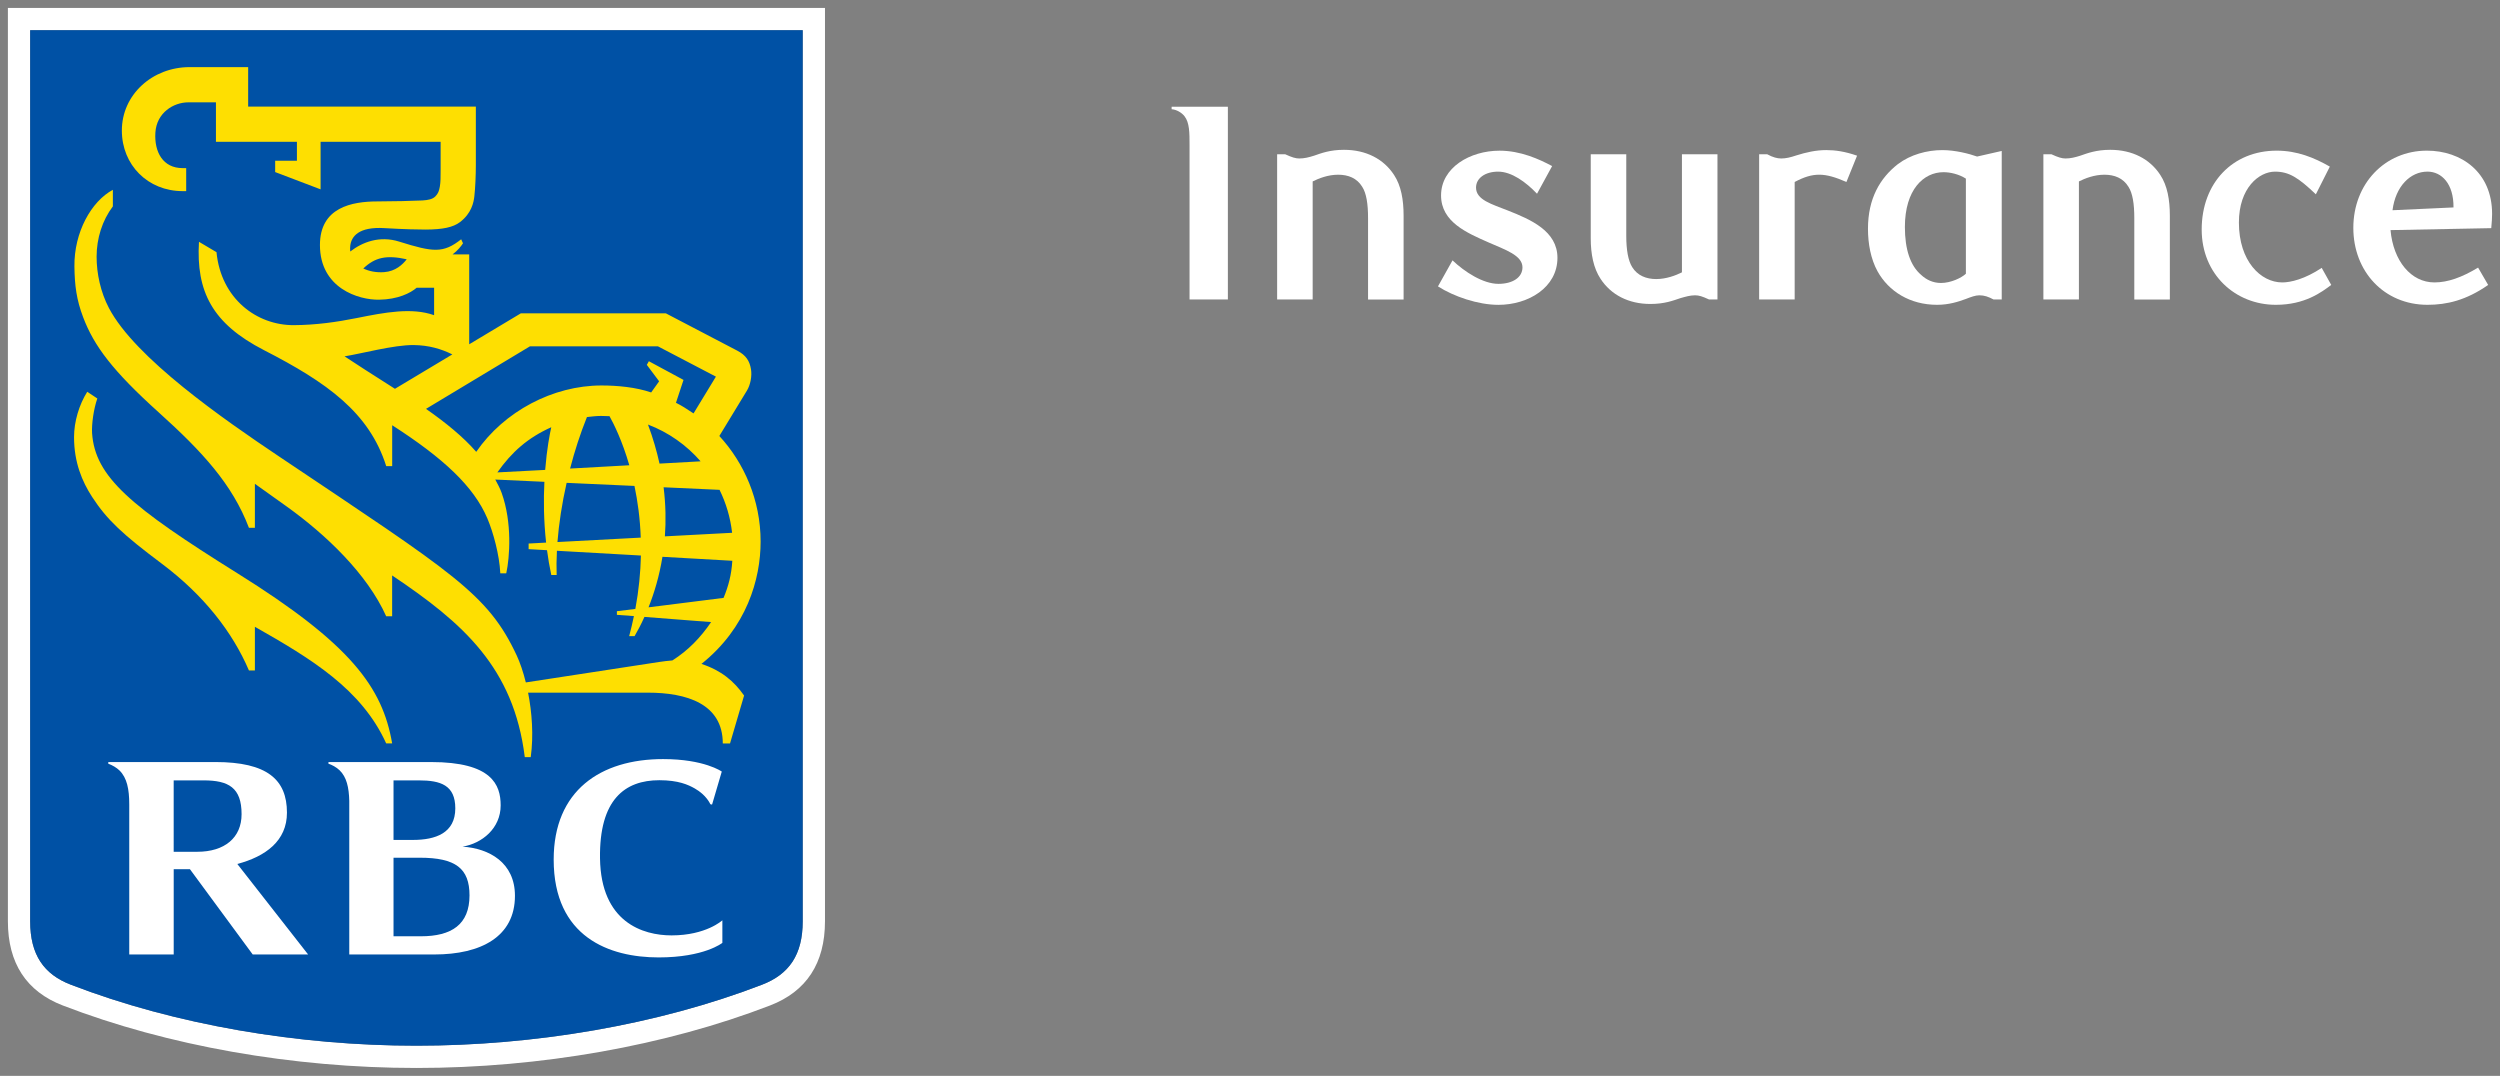
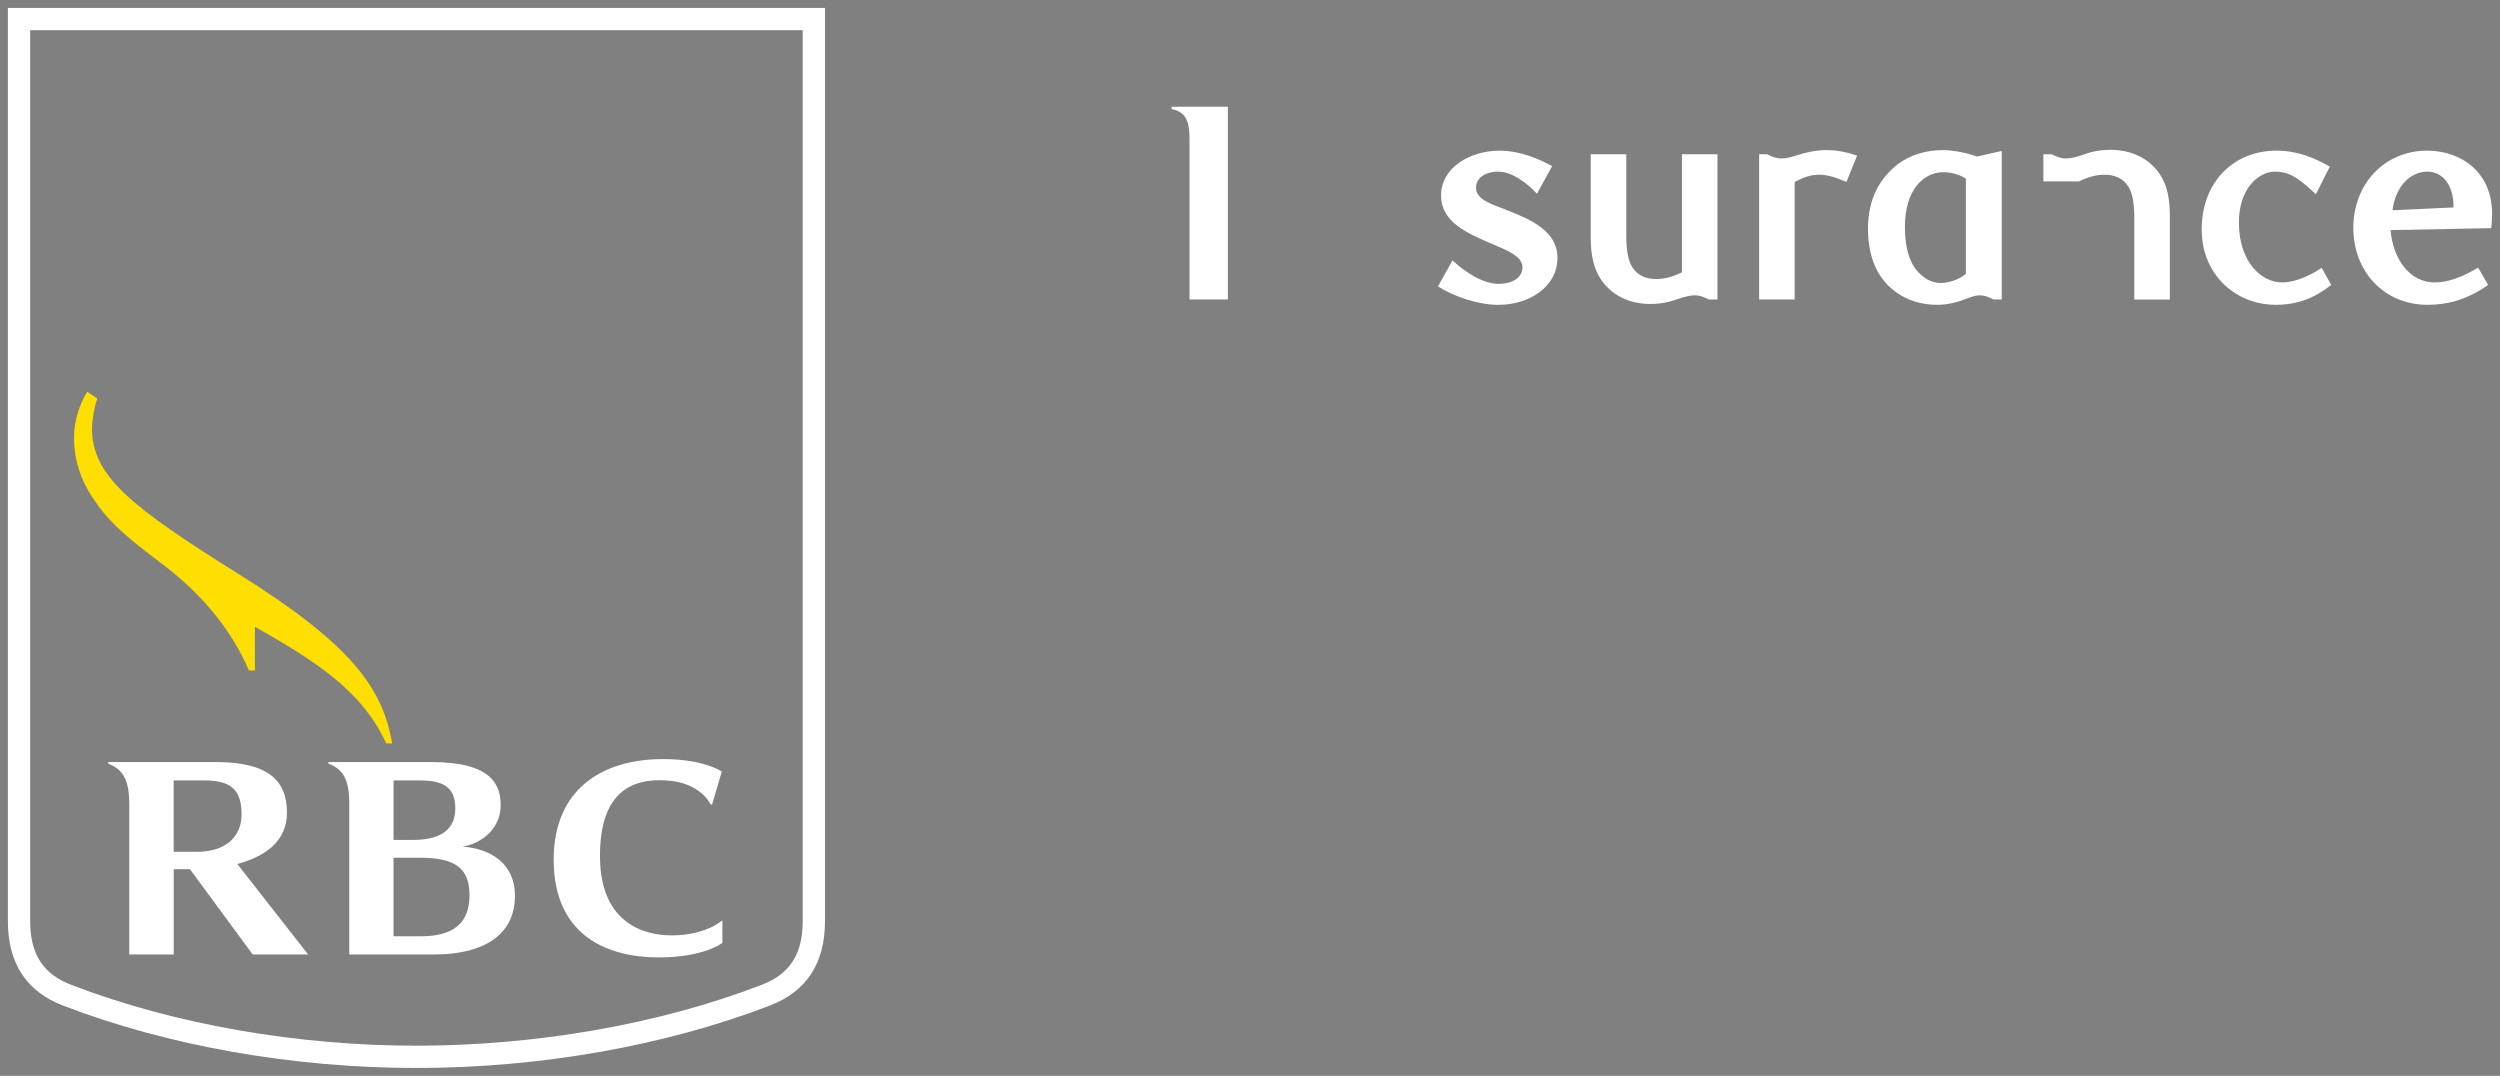
<svg xmlns="http://www.w3.org/2000/svg" version="1.1" id="One_line_x2C__cmyk_x2C__positive" x="0px" y="0px" viewBox="0 0 177.25 76.28" style="enable-background:new 0 0 177.25 76.28;" xml:space="preserve">
  <rect x="0" y="0" width="177.25" height="76.28" fill="#808080" stroke="none" />
  <style type="text/css">
	.st0{fill:#FFFFFF;}
	.st1{fill:#0051A5;}
	.st2{fill:#FEDF01;}
</style>
  <g>
    <g>
      <path class="st0" d="M56.912,2.14v63.181c0,2.381-0.976,3.761-2.881,4.493c-7.401,2.855-16.167,4.326-24.506,4.326    c-8.338,0-17.103-1.472-24.506-4.326c-1.904-0.733-2.88-2.113-2.88-4.493V2.14H56.912 M58.491,0.561H56.912H2.139    H0.56v1.579v63.181c0,2.966,1.31,4.973,3.892,5.967c7.411,2.858,16.316,4.431,25.073,4.431    c8.759,0,17.664-1.574,25.074-4.432c2.582-0.993,3.892-3.001,3.892-5.967V2.14V0.561L58.491,0.561z" />
    </g>
    <g>
      <g id="Layer_2_1_">
        <g>
          <g>
            <g>
              <g>
                <g>
                  <g>
-                     <path class="st1" d="M56.912,65.321c0,2.381-0.976,3.761-2.881,4.493c-7.401,2.855-16.167,4.326-24.506,4.326           c-8.338,0-17.103-1.472-24.506-4.326c-1.904-0.733-2.88-2.113-2.88-4.493V2.14H56.912V65.321z" />
                    <g>
                      <g>
                        <path class="st2" d="M16.828,40.642c-7.582-4.733-10.088-6.83-10.3-9.935             c-0.036-0.632,0.107-1.695,0.372-2.455L6.185,27.778C5.612,28.688,5.25,29.888,5.25,30.99             c-0.001,1.794,0.574,3.152,1.278,4.237c1.066,1.641,2.187,2.671,4.947,4.741             c2.977,2.233,5.005,4.839,6.174,7.566h0.423v-3.095c4.021,2.282,7.566,4.43,9.308,8.266h0.423             C27.12,48.728,24.872,45.663,16.828,40.642z" />
-                         <path class="st2" d="M51.759,52.711h-0.513c0-2.831-2.594-3.602-5.313-3.602h-8.492             c0.273,1.395,0.401,3.028,0.188,4.571h-0.422c-0.787-6.359-4.381-9.51-9.404-12.881v2.893h-0.423             c-1.334-2.986-4.269-5.789-7.048-7.777h0.001c-0.74-0.528-1.504-1.075-2.262-1.614v3.121H17.649             c-1.177-3.096-3.316-5.406-6.365-8.156c-3.292-2.965-4.622-4.739-5.391-6.779             c-0.468-1.235-0.599-2.234-0.617-3.591c-0.03-2.426,1.196-4.618,2.726-5.439v1.175             c-0.759,1.006-1.151,2.275-1.153,3.566c-0.002,1.19,0.281,2.516,0.876,3.646             c1.853,3.531,8.099,7.864,12.066,10.524c12.334,8.272,14.796,9.716,16.845,14.107             c0.228,0.489,0.455,1.147,0.645,1.909c1.782-0.275,8.245-1.258,9.438-1.448             c0.228-0.036,0.705-0.096,0.952-0.111c1.113-0.704,1.983-1.601,2.747-2.719l-4.728-0.367             c-0.243,0.543-0.486,0.998-0.699,1.363h-0.384c0.129-0.481,0.241-0.954,0.337-1.421l-1.207-0.089v-0.257             l1.309-0.162c0.249-1.338,0.368-2.603,0.394-3.786l-5.955-0.337c-0.033,0.611-0.038,1.186-0.018,1.719             h-0.381c-0.127-0.594-0.227-1.184-0.303-1.76l-1.304-0.074v-0.398l1.239-0.067             c-0.173-1.575-0.185-3.047-0.121-4.309l-3.482-0.161c0.164,0.306,0.334,0.617,0.454,0.954             c0.751,2.101,0.573,4.564,0.324,5.696h-0.422c-0.061-1.311-0.502-2.917-0.919-3.897             c-0.963-2.27-3.126-4.276-6.746-6.604v2.901h-0.423c-1.205-3.812-4.203-5.932-8.662-8.222             c-3.679-1.888-4.822-4.163-4.615-7.685l1.243,0.736c0.318,3.294,2.849,5.194,5.497,5.174             c1.558-0.011,3.019-0.217,4.432-0.501c2.038-0.411,3.924-0.763,5.5-0.205v-1.946h-1.238             c-0.442,0.382-1.339,0.827-2.659,0.847c-1.452,0.027-4.198-0.809-4.198-3.878             c0-2.665,2.256-3.09,4.093-3.09c0.981,0,2.615-0.037,3.168-0.068c0.411-0.024,0.719-0.087,0.918-0.284             c0.209-0.205,0.272-0.416,0.32-0.688c0.058-0.331,0.058-0.67,0.058-1.24c0-0.21,0-1.946,0-1.946             h-8.511v3.37l-3.22-1.225v-0.806h1.542v-1.339h-5.741v-2.799h-1.959c-1.048,0-2.252,0.733-2.336,2.154             c-0.082,1.362,0.531,2.51,1.933,2.51h0.252v1.631h-0.252c-2.457,0-4.309-1.846-4.309-4.296             c0-2.553,2.175-4.496,4.803-4.496h4.152v2.799h16.143c0,0,0,3.346,0,4.136c0,0.697-0.038,1.633-0.106,2.225             c-0.047,0.429-0.2,1.205-1.016,1.827c-0.491,0.375-1.233,0.526-2.438,0.531             c-0.393,0.002-1.538-0.018-2.909-0.102c-1.839-0.116-2.361,0.593-2.435,1.252             c-0.017,0.14-0.015,0.275,0,0.405c0.862-0.668,2.08-1.138,3.465-0.703             c2.436,0.766,3.131,0.834,4.399-0.163l0.129,0.285c-0.137,0.212-0.381,0.515-0.737,0.785h1.177v6.374             l3.663-2.195H47.206c0,0,4.346,2.27,5.061,2.645c0.631,0.332,0.88,0.733,0.978,1.321             c0.082,0.492-0.045,1.116-0.288,1.514c-0.151,0.249-1.332,2.184-1.956,3.218             c1.748,1.891,2.927,4.537,2.927,7.484c0,2.67-0.988,6.115-4.196,8.675             c1.411,0.462,2.315,1.23,3.024,2.243L51.759,52.711z M28.836,18.383c-1.444-0.317-2.249-0.138-3.079,0.653             c0.406,0.194,0.915,0.3,1.478,0.259C28.045,19.238,28.549,18.752,28.836,18.383z M28.002,27.566             l4.068-2.438c-0.798-0.398-1.681-0.65-2.73-0.663c-1.401-0.022-3.768,0.624-4.913,0.799             C24.938,25.613,26.756,26.775,28.002,27.566z M46.168,27.824l0.564-0.79l-0.873-1.166l0.146-0.257             l2.456,1.325l-0.535,1.623c0.395,0.189,0.76,0.43,1.246,0.752l1.586-2.608l-4.108-2.147h-9.079             l-7.368,4.433c1.384,0.962,2.657,2.001,3.562,3.047c1.974-2.873,5.444-4.706,8.878-4.706             C43.765,27.33,45.073,27.45,46.168,27.824z M45.428,38.117c-0.046-1.356-0.217-2.583-0.444-3.665             l-4.81-0.218c-0.332,1.464-0.548,2.893-0.651,4.196L45.428,38.117z M47.049,34.548             c0.154,1.242,0.17,2.405,0.091,3.48l4.766-0.253c-0.122-1.082-0.429-2.107-0.891-3.045L47.049,34.548z              M44.618,32.987c-0.496-1.72-1.09-2.917-1.403-3.48c-0.2-0.011-0.401-0.017-0.604-0.017             c-0.335,0-0.672,0.043-0.997,0.079c-0.483,1.203-0.874,2.419-1.194,3.651L44.618,32.987z M45.941,30.1             c0.355,0.953,0.623,1.879,0.819,2.769l2.913-0.161C48.672,31.556,47.393,30.652,45.941,30.1z              M51.301,42.39c0.341-0.827,0.56-1.624,0.62-2.631l-4.953-0.281c-0.224,1.386-0.593,2.594-0.987,3.582             L51.301,42.39z M39.085,30.291c-1.659,0.744-2.802,1.753-3.822,3.202l3.39-0.177             C38.774,31.81,38.971,30.811,39.085,30.291z" />
                      </g>
                      <g>
                        <path class="st0" d="M32.794,60.027c1.381-0.225,2.703-1.299,2.703-2.924c0-1.465-0.623-3.074-4.935-3.074             c-3.225,0-7.275,0-7.275,0v0.118c0.22,0.067,0.568,0.246,0.795,0.471             c0.494,0.483,0.657,1.205,0.681,2.162v10.892c0,0,3.986,0,6.03,0c3.317,0,5.717-1.265,5.717-4.162             C36.509,61.153,34.676,60.15,32.794,60.027z M29.692,55.329c1.543,0,2.589,0.334,2.589,1.982             c0,1.756-1.402,2.24-3.002,2.24c-0.775,0-1.378,0-1.378,0v-4.221             C27.901,55.329,28.764,55.329,29.692,55.329z M29.847,66.382c-0.653,0-1.946,0-1.946,0v-5.57             c0,0,1.058,0,1.857,0c2.55,0,3.53,0.76,3.53,2.672C33.287,65.553,32.01,66.382,29.847,66.382z" />
                        <path class="st0" d="M17.917,67.672h3.928l-5.019-6.416c2.012-0.538,3.519-1.638,3.519-3.638             c0-2.348-1.404-3.59-5.079-3.59c-3.258,0-7.589,0-7.589,0v0.118c0.279,0.1,0.592,0.28,0.797,0.482             c0.531,0.524,0.69,1.324,0.69,2.405c0,0.003,0,10.639,0,10.639h3.152v-6.047c0,0,0.684,0,1.15,0             L17.917,67.672z M12.315,55.329c0,0,1.198,0,2.123,0c1.768,0,2.69,0.516,2.69,2.395             c0,1.675-1.207,2.667-3.143,2.667c-0.775,0-1.671,0-1.671,0V55.329z" />
                        <path class="st0" d="M49.253,55.898c0.843,0.478,1.099,1.103,1.104,1.108             c0.041,0.046,0.131,0.031,0.131,0.031l0.686-2.333c0,0-1.232-0.885-4.162-0.885             c-4.435,0-7.756,2.234-7.756,7.123c0,5.509,3.956,6.939,7.442,6.939c3.244,0,4.518-1.032,4.518-1.032v-1.601             c0,0-1.146,1.071-3.603,1.071c-2.031,0-5.008-0.927-5.072-5.457c-0.06-4.18,1.763-5.545,4.207-5.545             C48.108,55.32,48.79,55.638,49.253,55.898z" />
                      </g>
                    </g>
                  </g>
                </g>
              </g>
            </g>
          </g>
        </g>
      </g>
    </g>
  </g>
  <g>
    <path class="st0" d="M87.057,21.234h-2.718V10.304c0-0.893,0-1.607-0.357-2.063c-0.198-0.258-0.575-0.476-0.913-0.496   V7.566h3.987V21.234z" />
-     <path class="st0" d="M96.995,21.234v-5.772c0-1.012-0.119-1.765-0.416-2.222c-0.377-0.615-0.992-0.853-1.706-0.853   c-0.714,0-1.369,0.258-1.805,0.476v8.371h-2.519V10.939h0.575c0.476,0.218,0.734,0.297,0.992,0.297   c0.357,0,0.674-0.079,1.051-0.198c0.516-0.179,1.13-0.416,2.123-0.416c1.567,0,2.816,0.654,3.55,1.785   c0.496,0.754,0.675,1.746,0.675,2.877v5.951H96.995z" />
    <path class="st0" d="M108.975,13.736c-0.793-0.834-1.805-1.567-2.757-1.567c-0.913,0-1.567,0.457-1.567,1.131   c0,0.873,1.111,1.17,2.261,1.627c1.607,0.635,3.511,1.448,3.511,3.353c0,2.103-2.063,3.333-4.186,3.333   c-1.448,0-3.174-0.595-4.285-1.309l1.032-1.845c0.853,0.813,2.162,1.666,3.253,1.666   c1.012,0,1.706-0.456,1.706-1.17c0-0.853-1.23-1.25-2.4-1.765c-1.527-0.675-3.372-1.448-3.372-3.333   c0-1.983,2.063-3.174,4.146-3.174c1.488,0,2.797,0.595,3.729,1.091L108.975,13.736z" />
    <path class="st0" d="M121.769,21.234h-0.595c-0.476-0.218-0.714-0.297-0.992-0.297c-0.357,0-0.675,0.099-1.032,0.198   c-0.536,0.179-1.13,0.416-2.142,0.416c-1.547,0-2.797-0.655-3.531-1.785c-0.496-0.754-0.694-1.746-0.694-2.877   v-5.951h2.519v5.772c0,1.032,0.139,1.766,0.416,2.222c0.377,0.615,1.012,0.853,1.706,0.853   c0.714,0,1.388-0.258,1.825-0.476v-8.371h2.519V21.234z" />
    <path class="st0" d="M130.912,12.902c-0.773-0.337-1.369-0.516-1.924-0.516c-0.556,0-1.071,0.159-1.746,0.516v8.332   h-2.519V10.939h0.575c0.397,0.218,0.714,0.297,0.992,0.297c0.337,0,0.655-0.079,1.071-0.218   c0.694-0.218,1.389-0.377,2.123-0.377c0.635,0,1.329,0.099,2.182,0.397L130.912,12.902z" />
    <path class="st0" d="M141.921,21.234h-0.575c-0.377-0.198-0.655-0.297-1.012-0.297c-0.278,0-0.595,0.119-0.952,0.258   c-0.536,0.198-1.21,0.416-2.043,0.416c-1.924,0-3.432-0.952-4.225-2.38c-0.477-0.873-0.675-1.944-0.675-3.015   c0-2.143,0.853-3.59,2.123-4.582c0.893-0.674,2.063-0.992,3.154-0.992c0.913,0,1.904,0.258,2.46,0.457l1.746-0.397   V21.234z M137.794,12.208c-1.408,0-2.737,1.23-2.737,3.888c0,1.567,0.377,2.737,1.15,3.392   c0.357,0.337,0.833,0.575,1.408,0.575c0.694,0,1.448-0.357,1.766-0.654v-6.745   C138.885,12.347,138.271,12.208,137.794,12.208z" />
-     <path class="st0" d="M151.322,21.234v-5.772c0-1.012-0.119-1.765-0.416-2.222c-0.377-0.615-0.992-0.853-1.706-0.853   c-0.714,0-1.369,0.258-1.805,0.476v8.371h-2.519V10.939h0.575c0.476,0.218,0.734,0.297,0.992,0.297   c0.357,0,0.674-0.079,1.051-0.198c0.516-0.179,1.13-0.416,2.123-0.416c1.567,0,2.816,0.654,3.55,1.785   c0.496,0.754,0.675,1.746,0.675,2.877v5.951H151.322z" />
+     <path class="st0" d="M151.322,21.234v-5.772c0-1.012-0.119-1.765-0.416-2.222c-0.377-0.615-0.992-0.853-1.706-0.853   c-0.714,0-1.369,0.258-1.805,0.476h-2.519V10.939h0.575c0.476,0.218,0.734,0.297,0.992,0.297   c0.357,0,0.674-0.079,1.051-0.198c0.516-0.179,1.13-0.416,2.123-0.416c1.567,0,2.816,0.654,3.55,1.785   c0.496,0.754,0.675,1.746,0.675,2.877v5.951H151.322z" />
    <path class="st0" d="M165.285,20.202c-0.694,0.516-1.864,1.409-3.928,1.409c-2.876,0-5.257-2.162-5.257-5.336   c0-3.313,2.202-5.594,5.316-5.594c1.448,0,2.658,0.496,3.769,1.131l-0.991,1.964   c-1.25-1.19-1.904-1.607-2.897-1.607c-1.131,0-2.559,1.151-2.559,3.61c0,2.737,1.547,4.245,3.074,4.245   c0.596,0,1.607-0.238,2.797-1.032L165.285,20.202z" />
    <path class="st0" d="M172.108,21.611c-3.075,0-5.257-2.361-5.257-5.455c0-3.134,2.241-5.475,5.217-5.475   c2.439,0,4.622,1.528,4.622,4.483c0,0.198-0.021,0.654-0.06,1.012l-7.142,0.139   c0.198,2.182,1.448,3.709,3.114,3.709c0.952,0,1.944-0.357,3.095-1.051l0.714,1.23   C174.846,21.293,173.477,21.611,172.108,21.611z M173.953,14.707c0.019-1.666-0.833-2.539-1.845-2.539   c-1.21,0-2.262,1.032-2.479,2.738L173.953,14.707z" />
  </g>
</svg>